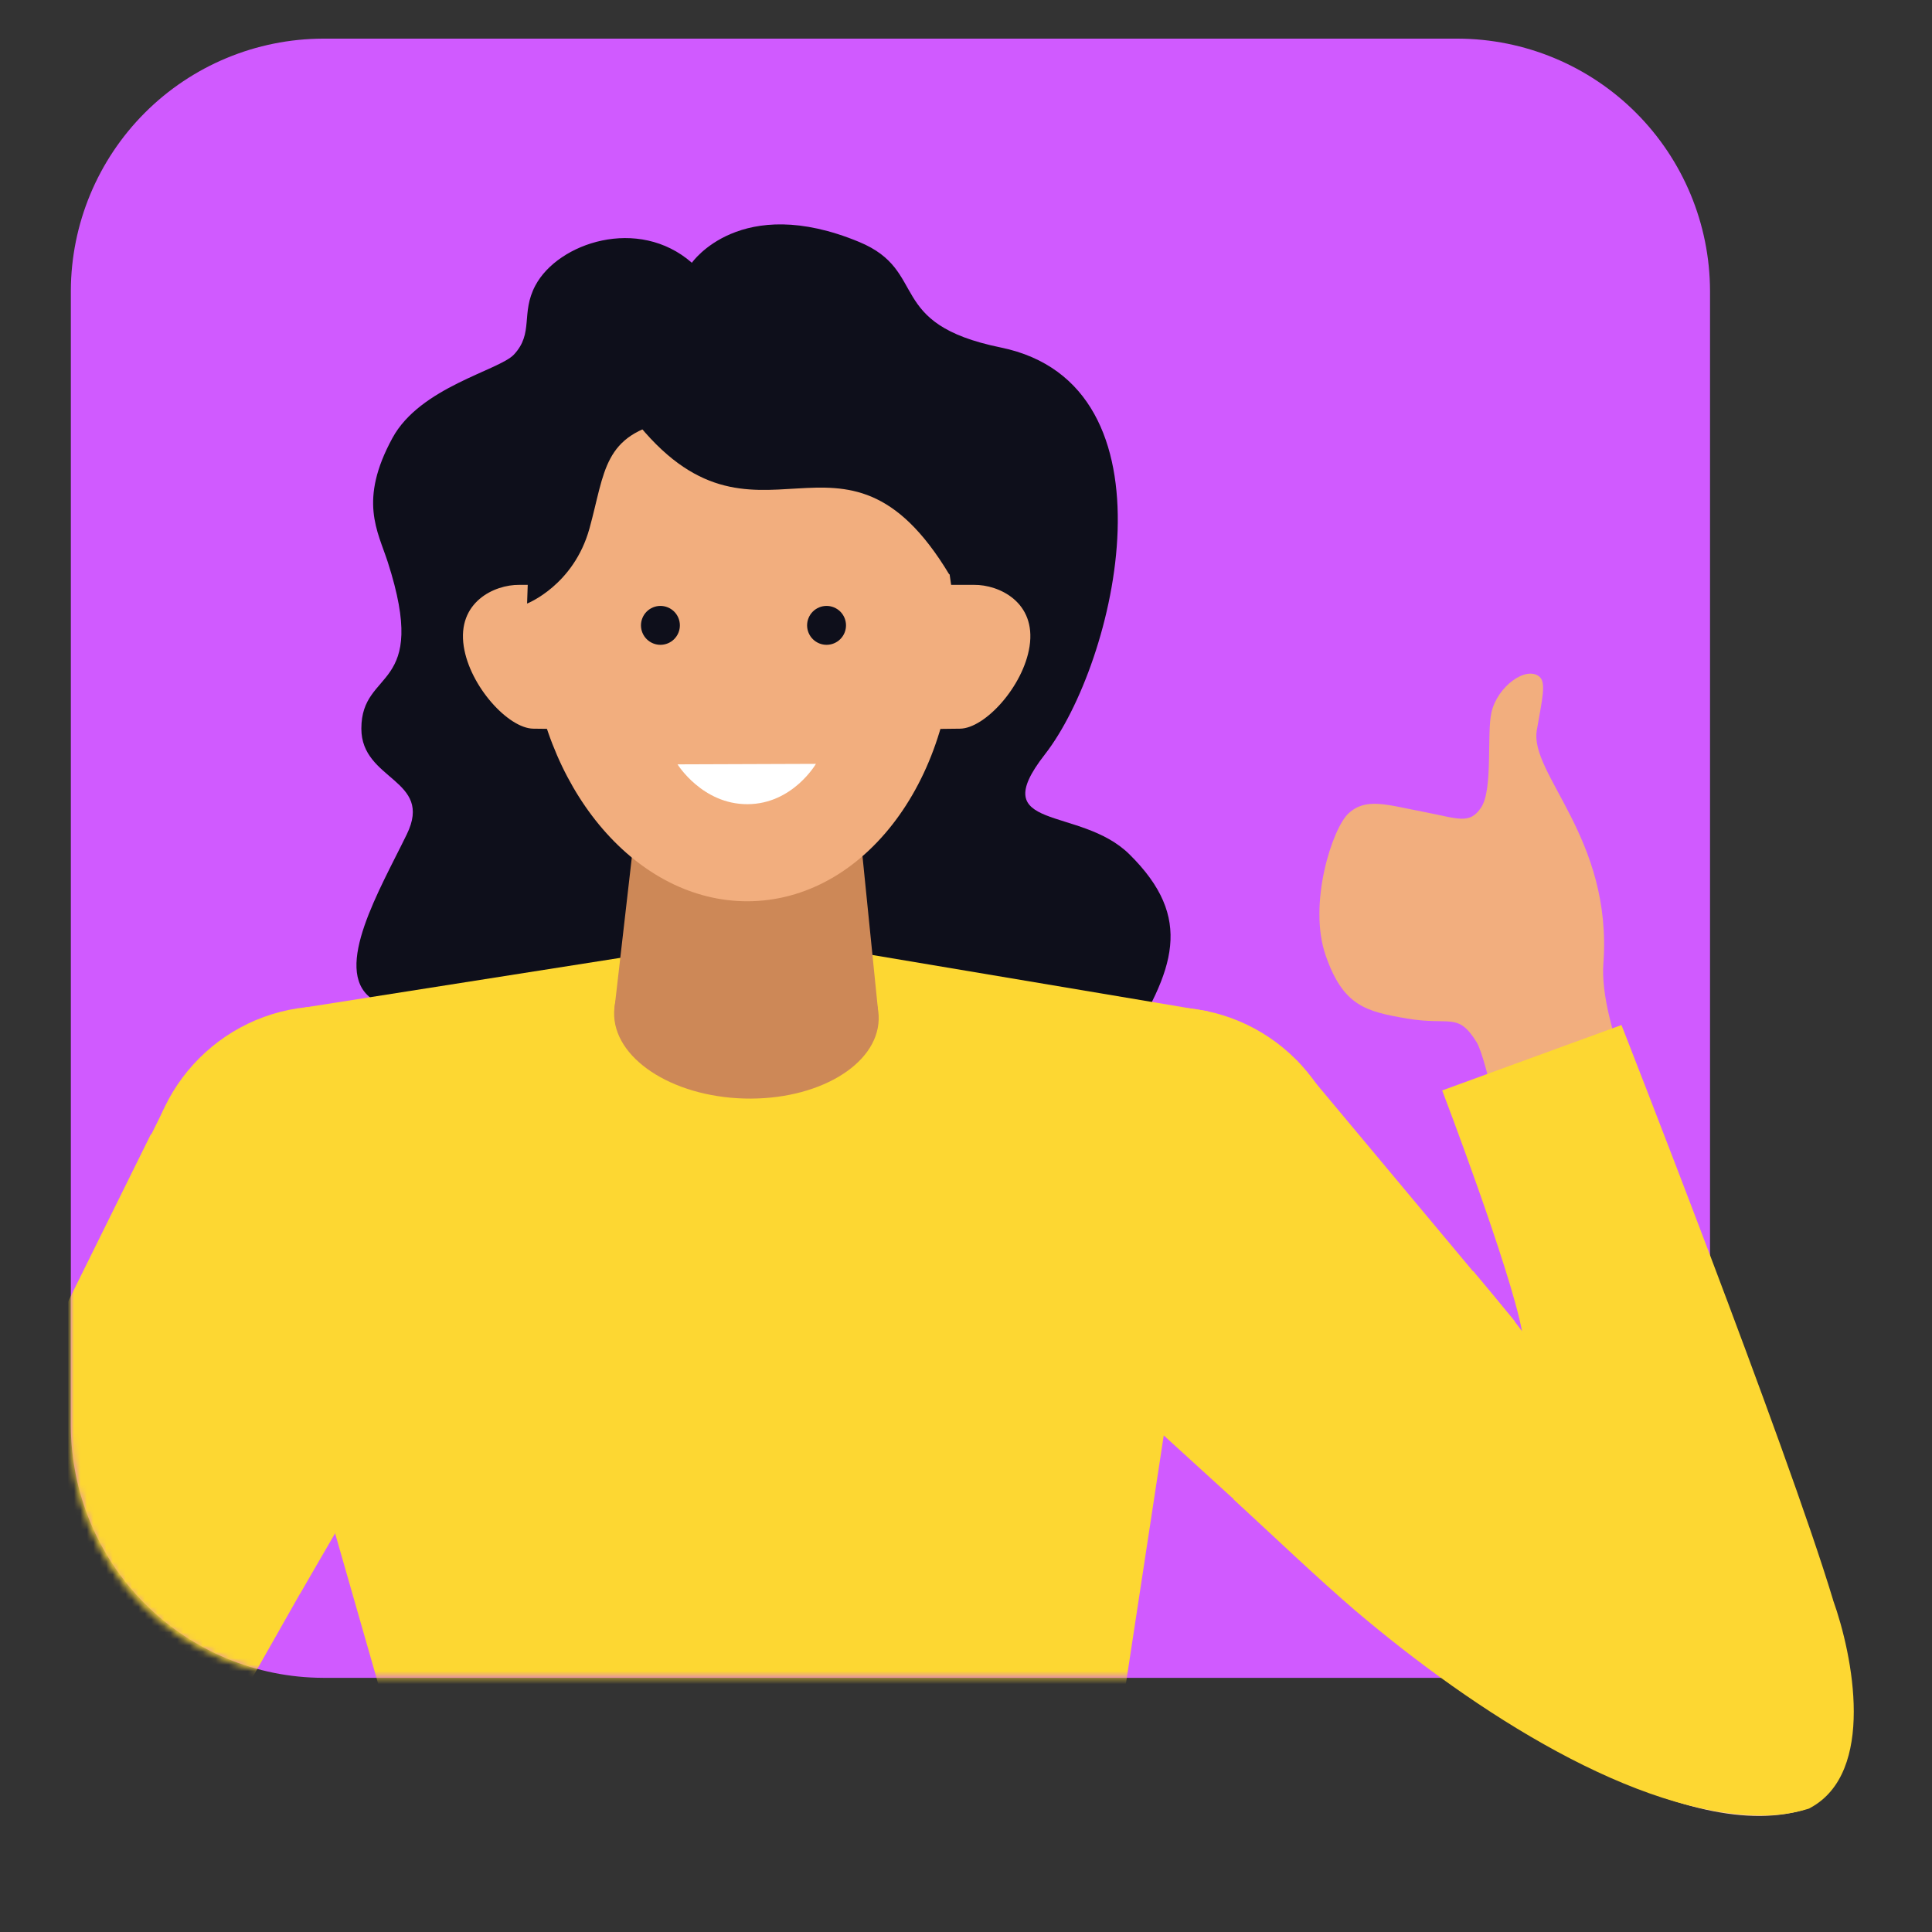
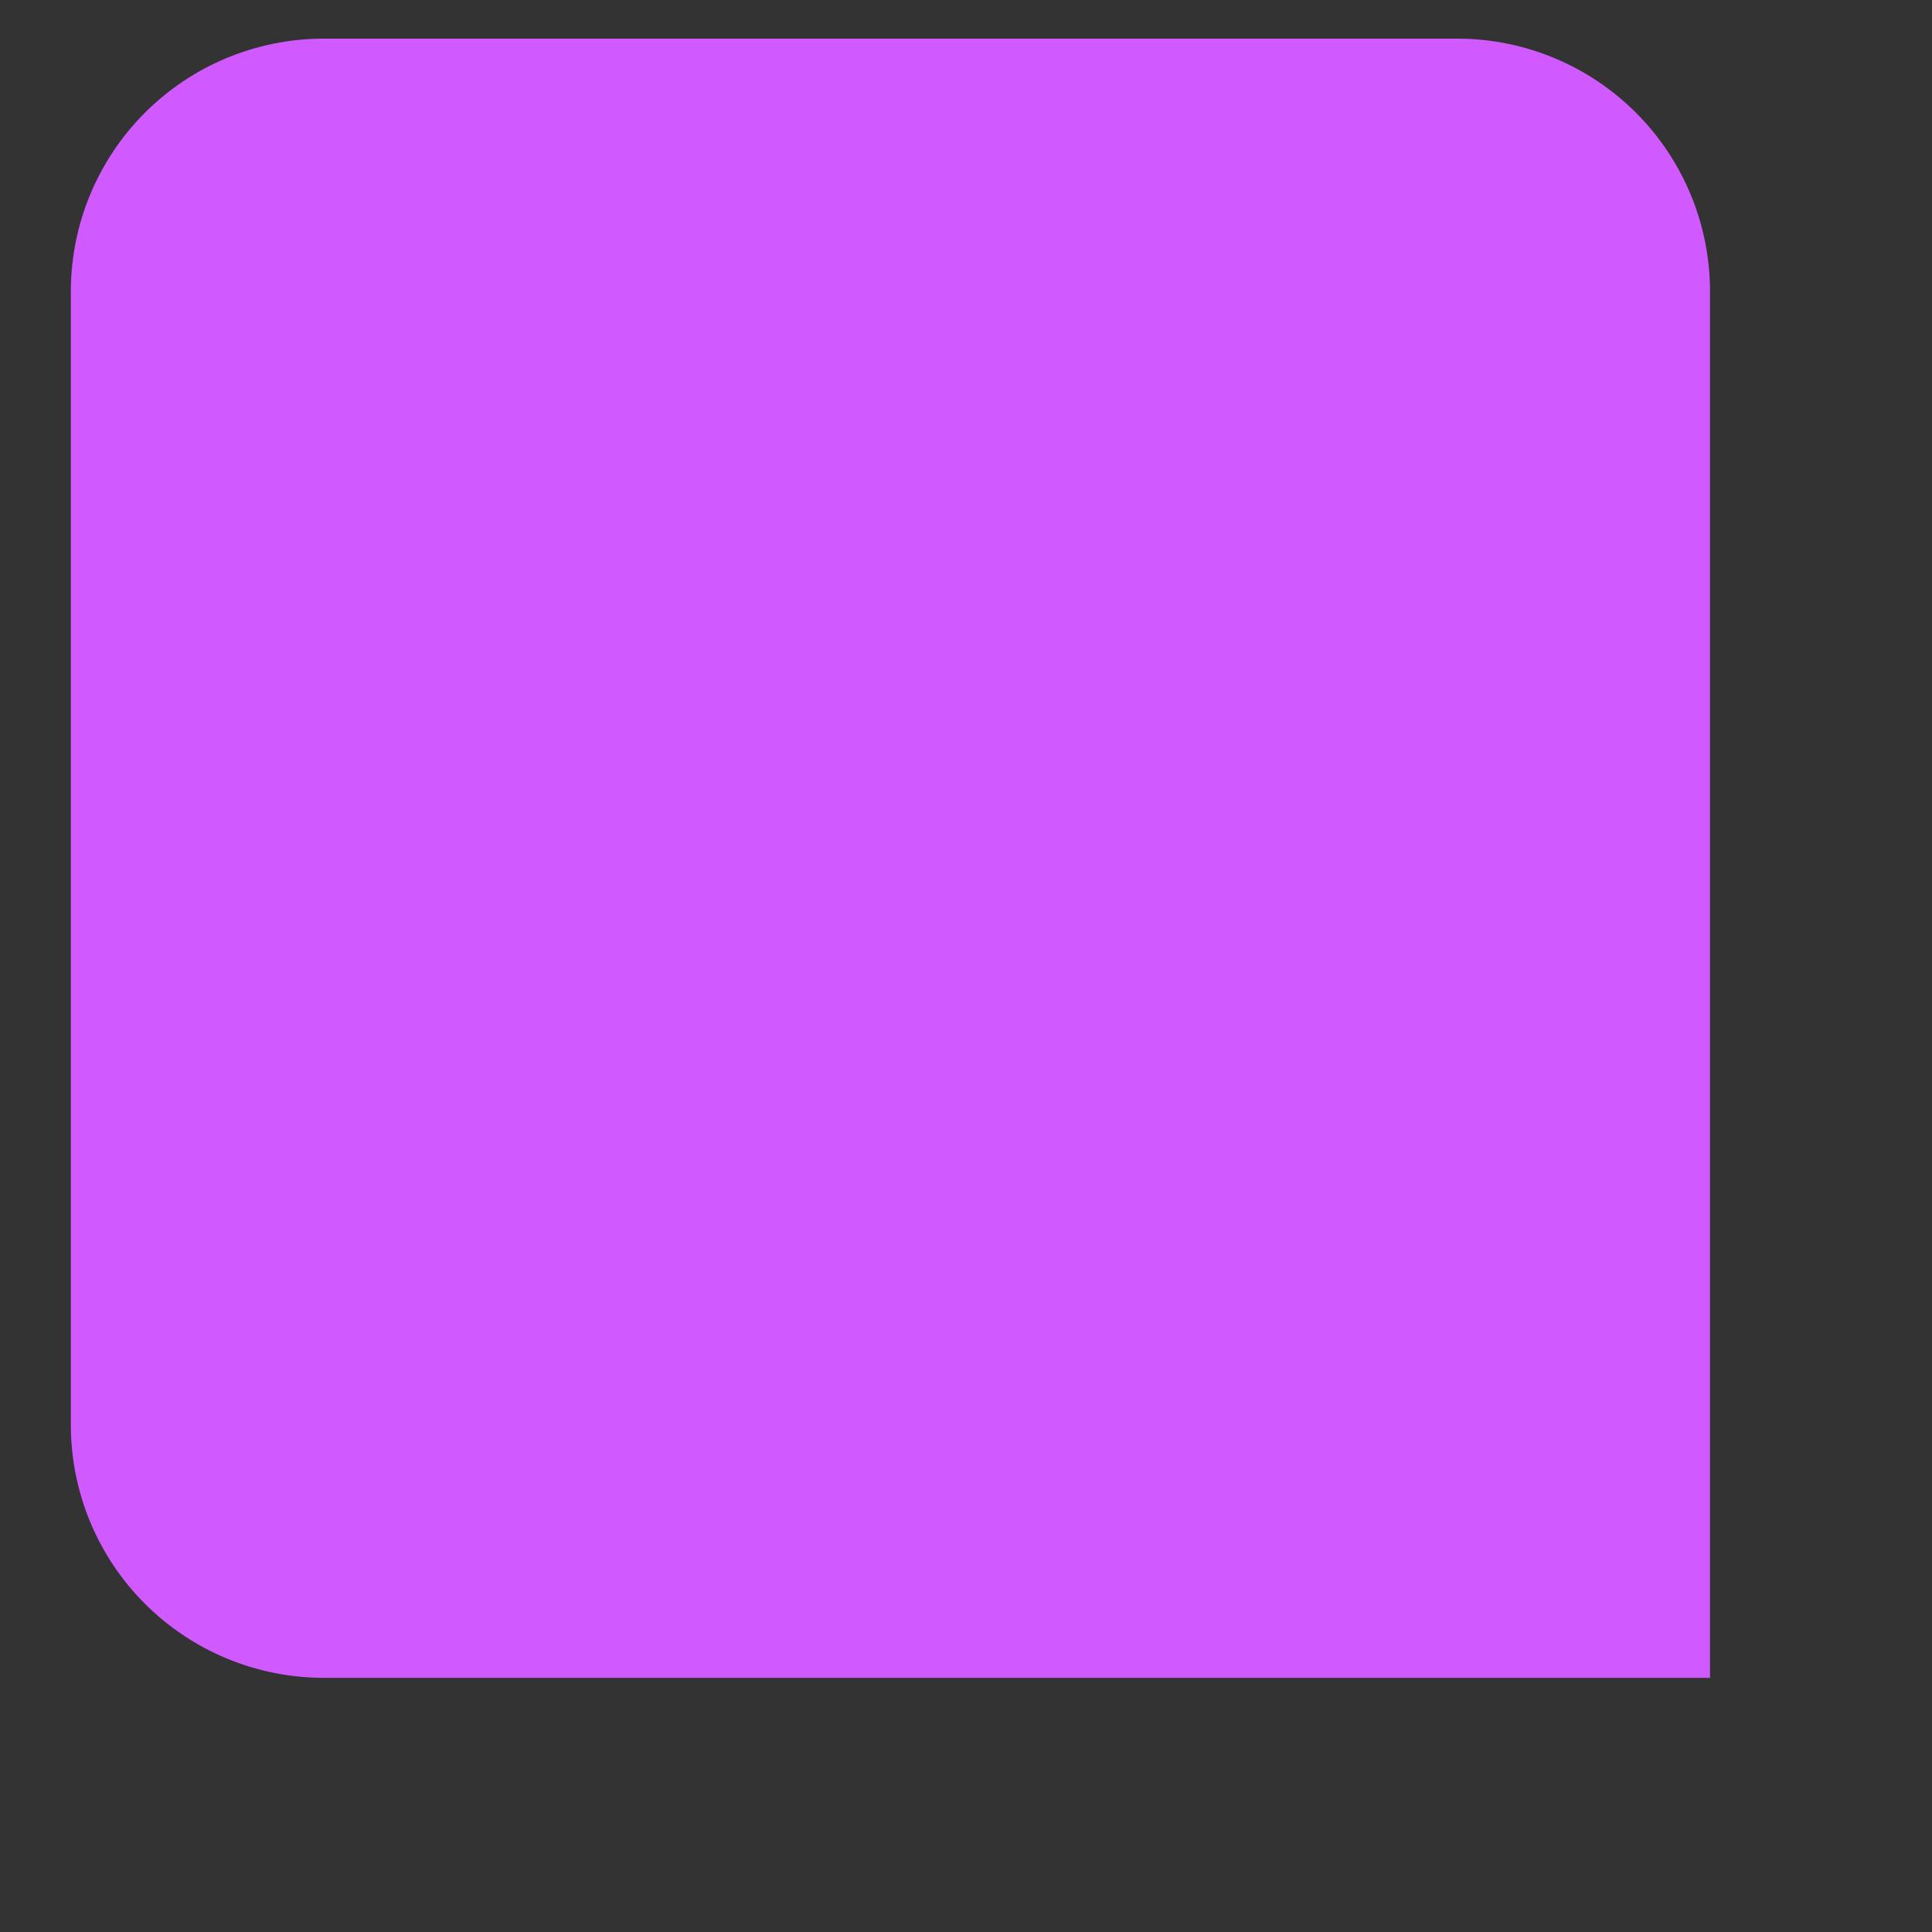
<svg xmlns="http://www.w3.org/2000/svg" width="300" height="300" viewBox="0 0 300 300" fill="none">
  <rect x="0" y="0" width="300" height="300" fill="#333333" stroke="none" />
  <path d="M265.532 260.532V45.159C265.501 34.783 261.366 24.84 254.029 17.503C246.691 10.166 236.749 6.031 226.373 6H50.159C39.783 6.031 29.84 10.166 22.503 17.503C15.166 24.84 11.03 34.783 11 45.159L11 221.373C11.03 231.749 15.166 241.691 22.503 249.029C29.84 256.366 39.783 260.501 50.159 260.532H265.532Z" fill="#D05AFF" />
  <mask id="mask0_9438_3516" style="mask-type:luminance" maskUnits="userSpaceOnUse" x="11" y="13" width="279" height="281">
-     <path d="M199.272 260.452V293.092H289.522V101.463H265.362V51.685C265.328 41.623 261.324 31.993 254.214 24.875C247.104 17.765 237.465 13.752 227.216 13.633H48.773C38.905 13.752 29.267 17.756 22.148 24.875C15.039 31.985 11.025 41.623 11 51.677V222.493C11.025 232.556 15.039 242.185 22.148 249.304C29.258 256.414 38.897 260.427 48.959 260.452H199.272Z" fill="white" />
-   </mask>
+     </mask>
  <g mask="url(#mask0_9438_3516)">
    <path d="M280.194 281C288.187 276.639 285.879 258.635 282.485 249.252C273.661 219.989 263.904 191.032 250.813 163.322C249.192 159.936 245.637 157.688 241.65 157.9C236.364 158.189 232.317 162.711 232.614 167.988C233.191 178.458 240.097 213.753 240.64 216.536C228.974 201.637 214.084 177.855 200.526 164.645C175.166 142.026 140.142 174.81 161.328 201.552C176.362 218.954 193.339 234.472 210.758 249.481C228.702 264.727 260.782 286.939 280.194 280.992V281Z" fill="#FFCCAD" />
    <path d="M107.438 40.808C99.124 33.525 86.658 37.682 83.124 44.346C80.837 48.653 82.918 51.731 79.797 55.063C77.491 57.522 65.259 60.093 60.948 67.995C55.633 77.736 58.66 82.457 60.217 87.29C66.74 107.551 56.111 103.619 56.111 113.144C56.111 121.262 67.359 120.943 63.169 129.548C59.017 138.079 51.64 150.439 57.564 154.962C76.029 169.067 92.31 177.598 110.1 181.023C130.74 183.876 160.931 184.561 174.55 163.042C182.442 150.561 185.423 142.593 175.384 132.664C167.652 125.025 152.814 129.248 162.243 117.151C173.313 102.952 183.595 59.727 155.382 53.955C137.348 50.267 144.312 42.093 133.411 37.57C114.937 29.912 107.429 40.808 107.429 40.808H107.438Z" fill="#0E0F1B" />
    <path d="M196.674 237.44L158.519 202.679L201.382 164.678L235.227 205.182L196.674 237.44Z" fill="#FDD732" />
    <path d="M181.741 211.488C196.946 211.488 209.273 199.161 209.273 183.956C209.273 168.75 196.946 156.424 181.741 156.424C166.535 156.424 154.209 168.75 154.209 183.956C154.209 199.161 166.535 211.488 181.741 211.488Z" fill="#FDD732" />
    <path d="M47.586 156.402L117.896 145.338L187.578 157.046L184.464 198.238L167.657 308.493H72.191L37.43 187.081L45.023 169.518C47.781 165.853 43.097 157.292 47.594 156.402H47.586Z" fill="#FDD732" />
-     <path d="M11.943 303.457C32.246 268.34 71.885 199.777 71.885 199.777L24.415 174.646L-41.976 312.229C-44.012 316.03 -45.344 320.12 -44.937 324.668C-44.071 335.808 -34.348 344.139 -23.208 343.282L79.886 332.889L79.801 308.267L11.934 303.457H11.943Z" fill="#FFCCAD" />
    <path d="M15.167 302.51C35.47 267.393 73.243 200.298 73.243 200.298L23.439 176.109L-43.867 312.233C-45.904 316.034 -46.803 320.107 -46.828 324.671C-46.896 335.752 -36.783 346.289 -25.643 345.432L69.594 336.702L69.755 307.125L15.167 302.501V302.51Z" fill="#FDD732" />
    <path d="M50.411 211.318C65.616 211.318 77.943 198.991 77.943 183.786C77.943 168.58 65.616 156.254 50.411 156.254C35.206 156.254 22.879 168.58 22.879 183.786C22.879 198.991 35.206 211.318 50.411 211.318Z" fill="#FDD732" />
    <path d="M46.593 247.453L77.044 195.087L25.45 172.205L-0.037 223.57L46.593 247.453Z" fill="#FDD732" />
    <path d="M254.249 170.681C250.193 160.949 248.649 154.085 248.971 149.631C250.414 130.109 237.458 120.199 238.637 113.377C239.477 108.524 240.131 105.97 239.028 105.063C236.957 103.374 232.529 106.573 231.595 110.603C230.832 113.929 231.867 122.617 229.975 125.408C228.168 128.072 226.505 127.114 220.99 126.053C215.305 124.967 212.115 123.805 209.4 126.299C206.889 128.607 203.062 140.358 205.854 148.384C208.569 156.181 212.039 157.063 218.478 158.158C225.232 159.303 226.369 157.106 229.296 161.849C230.823 164.318 233.929 179.869 234.064 179.869C244.492 179.895 257.49 178.453 254.249 170.681Z" fill="#F2AE7E" />
    <path d="M284.64 248.439C277.437 224.538 251.78 159.166 251.78 159.166L223.943 169.322C223.943 169.322 234.548 197.108 236.338 206.704C234.421 204.065 228.762 197.388 228.762 197.388C228.762 197.388 203.046 221.984 191.549 232.819C198.006 238.767 204.335 244.824 210.325 249.983C229.288 266.095 254.113 281.893 273.695 281.893C276.13 281.893 278.463 281.579 280.661 280.909L280.907 280.832L281.136 280.705C291.266 275.182 287.754 257.144 284.632 248.439H284.64Z" fill="#FDD732" />
    <path d="M136.443 158.309C136.644 151.213 127.61 145.2 116.266 144.88C104.921 144.559 95.562 150.051 95.361 157.147C95.16 164.244 104.194 170.256 115.539 170.577C126.883 170.898 136.242 165.405 136.443 158.309Z" fill="#CD8857" />
-     <path d="M132.803 121.816L136.316 156.619H95.412L99.409 121.816H132.803Z" fill="#CD8857" />
    <path d="M142.721 113.224L149.076 113.148C152.945 113.097 158.909 106.581 159.868 100.379C160.929 93.498 155.117 90.775 151.248 90.817H142.441C138.572 90.868 135.484 94.177 135.535 98.215L135.628 106.012C135.679 110.051 138.852 113.275 142.721 113.233V113.224Z" fill="#F2AE7E" />
    <path d="M89.159 113.224L82.805 113.148C78.936 113.097 72.971 106.581 72.012 100.379C70.952 93.498 76.764 90.775 80.632 90.817H89.439C93.308 90.868 96.397 94.177 96.346 98.215L96.252 106.012C96.201 110.051 93.028 113.275 89.159 113.233V113.224Z" fill="#F2AE7E" />
    <path d="M98.389 65.019C98.143 64.708 87.775 70.457 84.508 81.496C82.741 87.45 82.311 91.963 82.137 95.214C82.13 96.122 82.133 97.027 82.175 97.943C82.213 98.924 82.286 99.898 82.378 100.868C82.629 102.27 82.798 102.616 82.495 102.085C84.957 123.869 99.718 140.49 116.858 139.934C135.064 139.341 149.056 119.579 148.106 95.791C148.012 93.533 147.796 91.31 147.453 89.153C147.422 89.179 147.397 89.194 147.397 89.194C130.739 61.5 117.395 89.367 98.398 65.017L98.389 65.019Z" fill="#F2AE7E" />
    <path d="M105.204 118.688L126.695 118.611C126.695 118.611 123.097 124.847 116.072 124.873C109.039 124.898 105.204 118.679 105.204 118.679V118.688Z" fill="white" />
    <path d="M105.346 98.249C105.978 96.705 105.237 94.942 103.693 94.311C102.149 93.68 100.386 94.42 99.754 95.964C99.123 97.508 99.864 99.271 101.408 99.903C102.952 100.534 104.715 99.793 105.346 98.249Z" fill="#0E0F1B" />
    <path d="M81.846 93.719C81.846 93.719 89.091 90.894 91.535 82.053C93.978 73.213 93.605 67.477 103.947 65.407C114.29 63.337 97.737 56.94 97.737 56.94L82.787 66.535L81.846 93.711V93.719Z" fill="#0E0F1B" />
    <path d="M83.093 100.77L83.1 100.785C83.1 100.785 83.1 100.77 83.093 100.77Z" fill="#F56900" />
    <path d="M131.143 98.249C131.774 96.705 131.034 94.942 129.49 94.311C127.946 93.68 126.183 94.42 125.551 95.964C124.92 97.508 125.66 99.271 127.205 99.903C128.749 100.534 130.512 99.793 131.143 98.249Z" fill="#0E0F1B" />
  </g>
</svg>